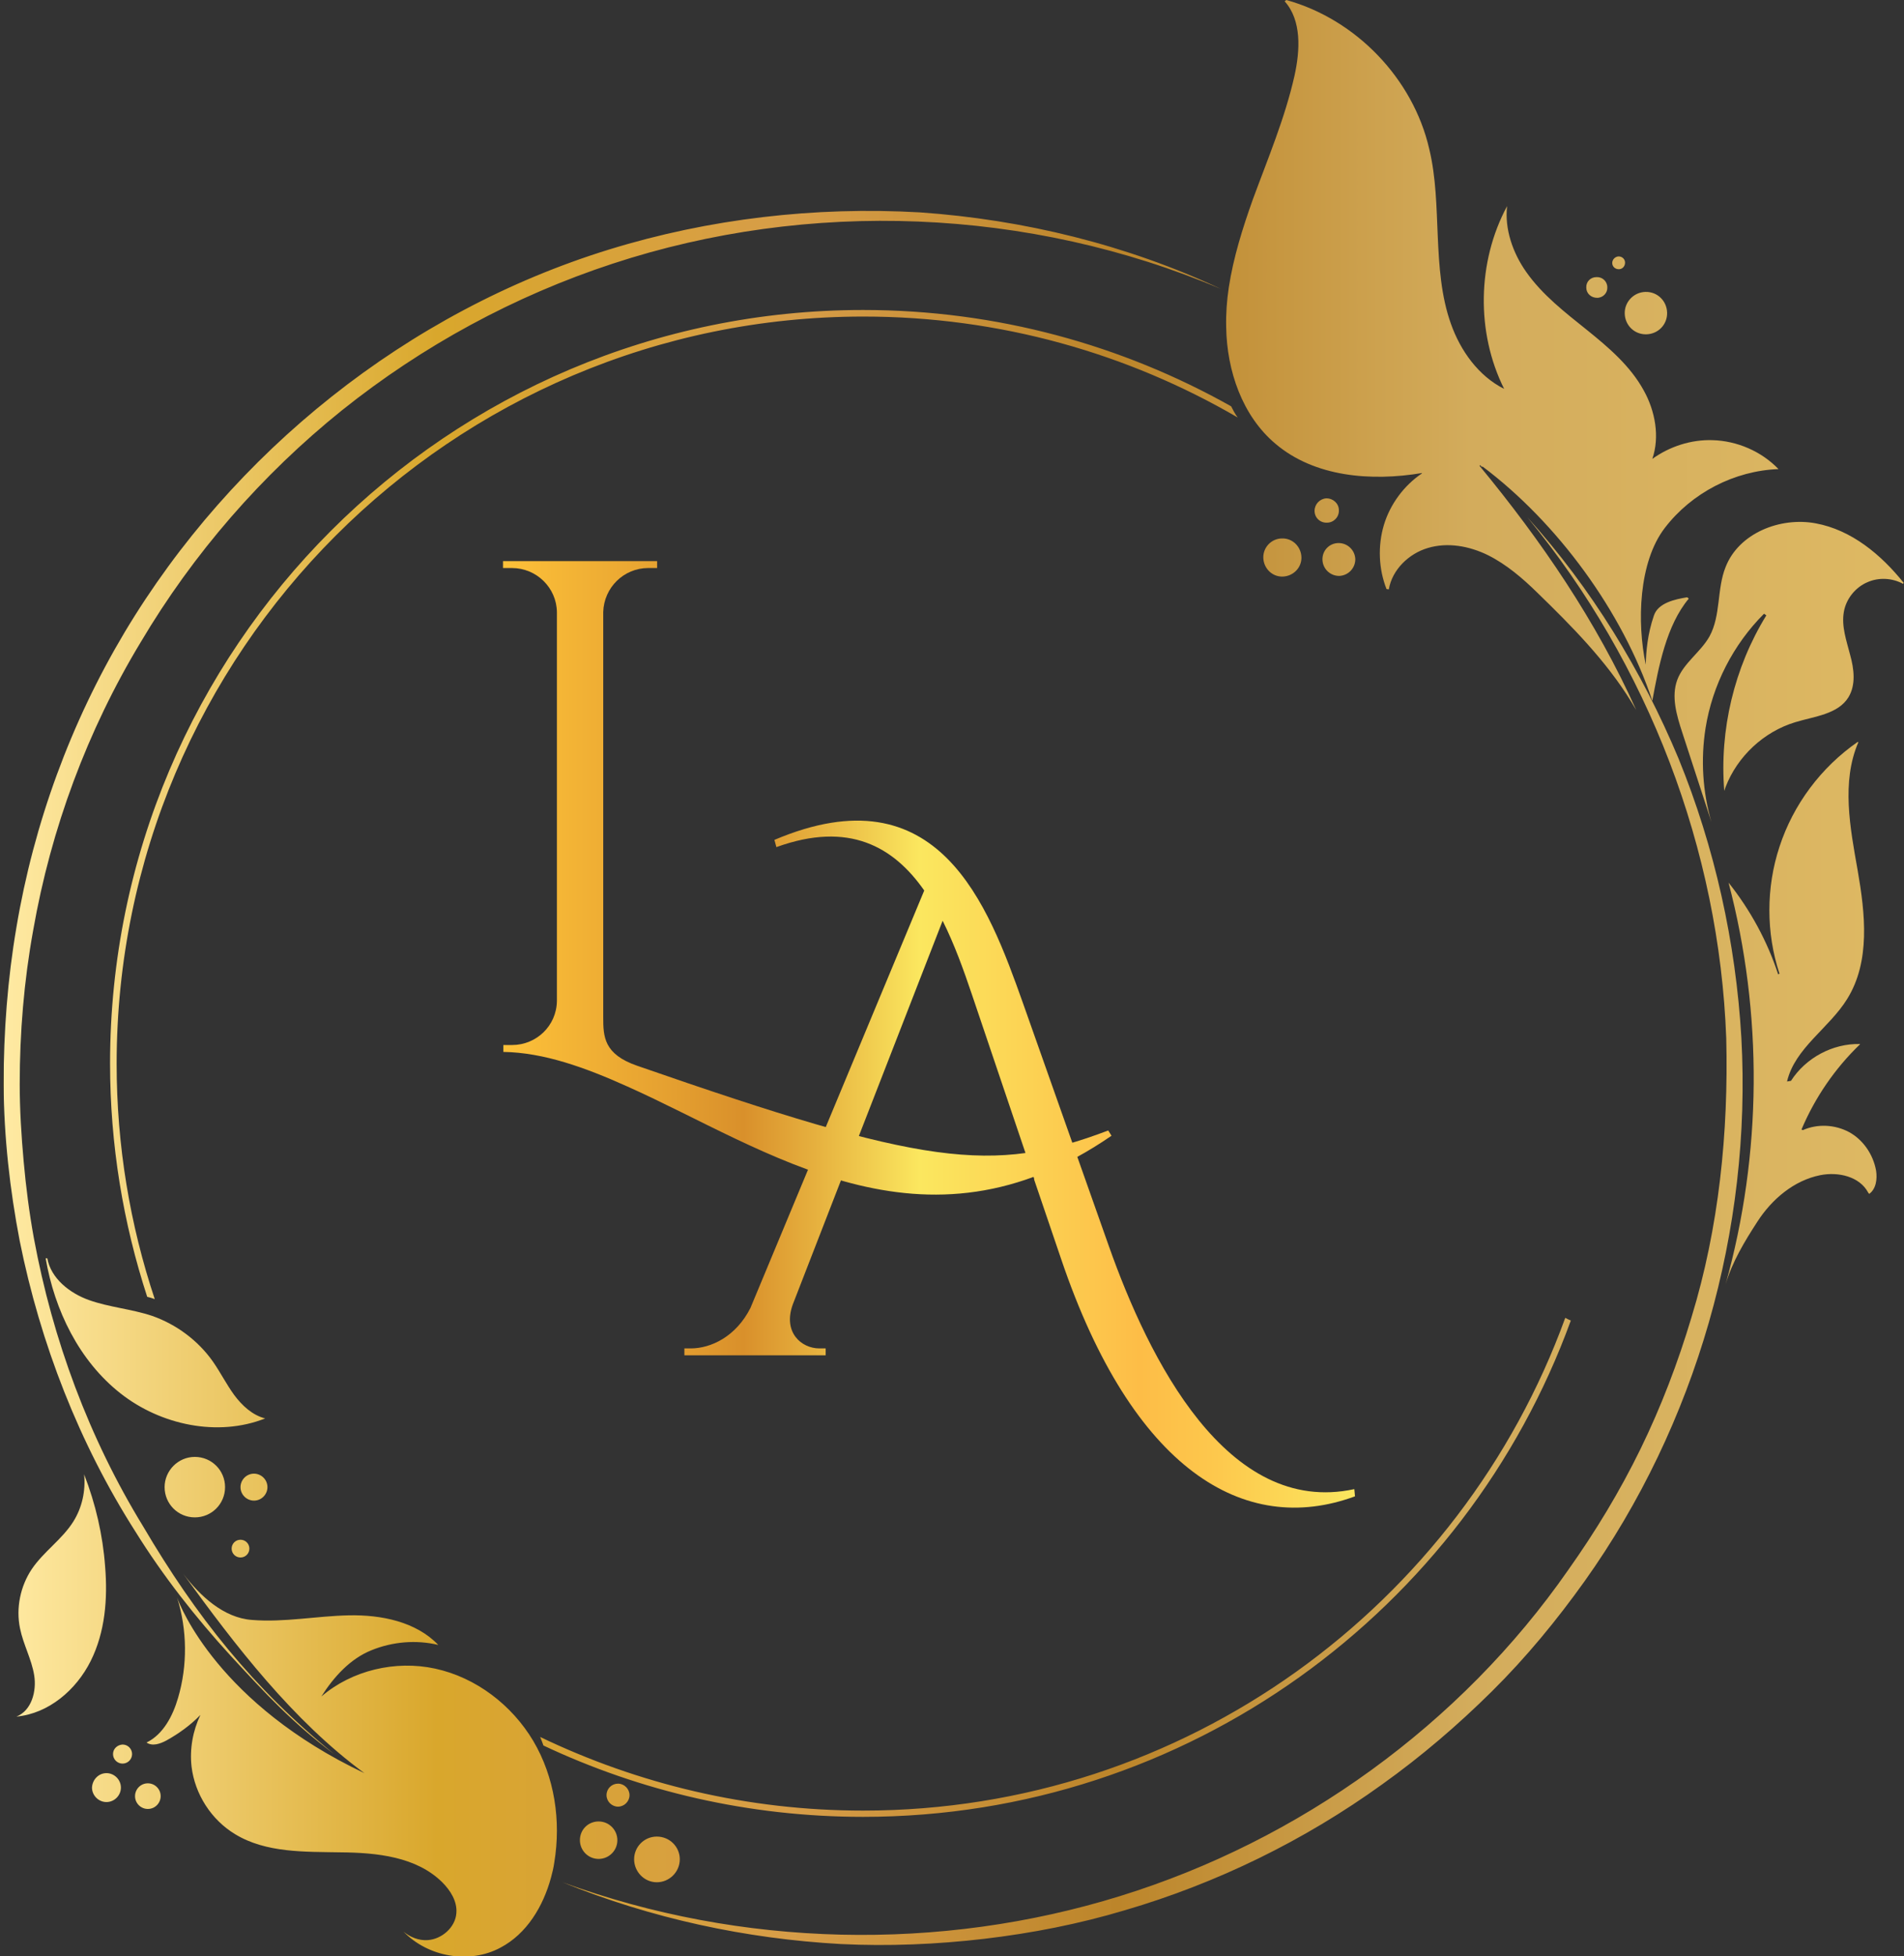
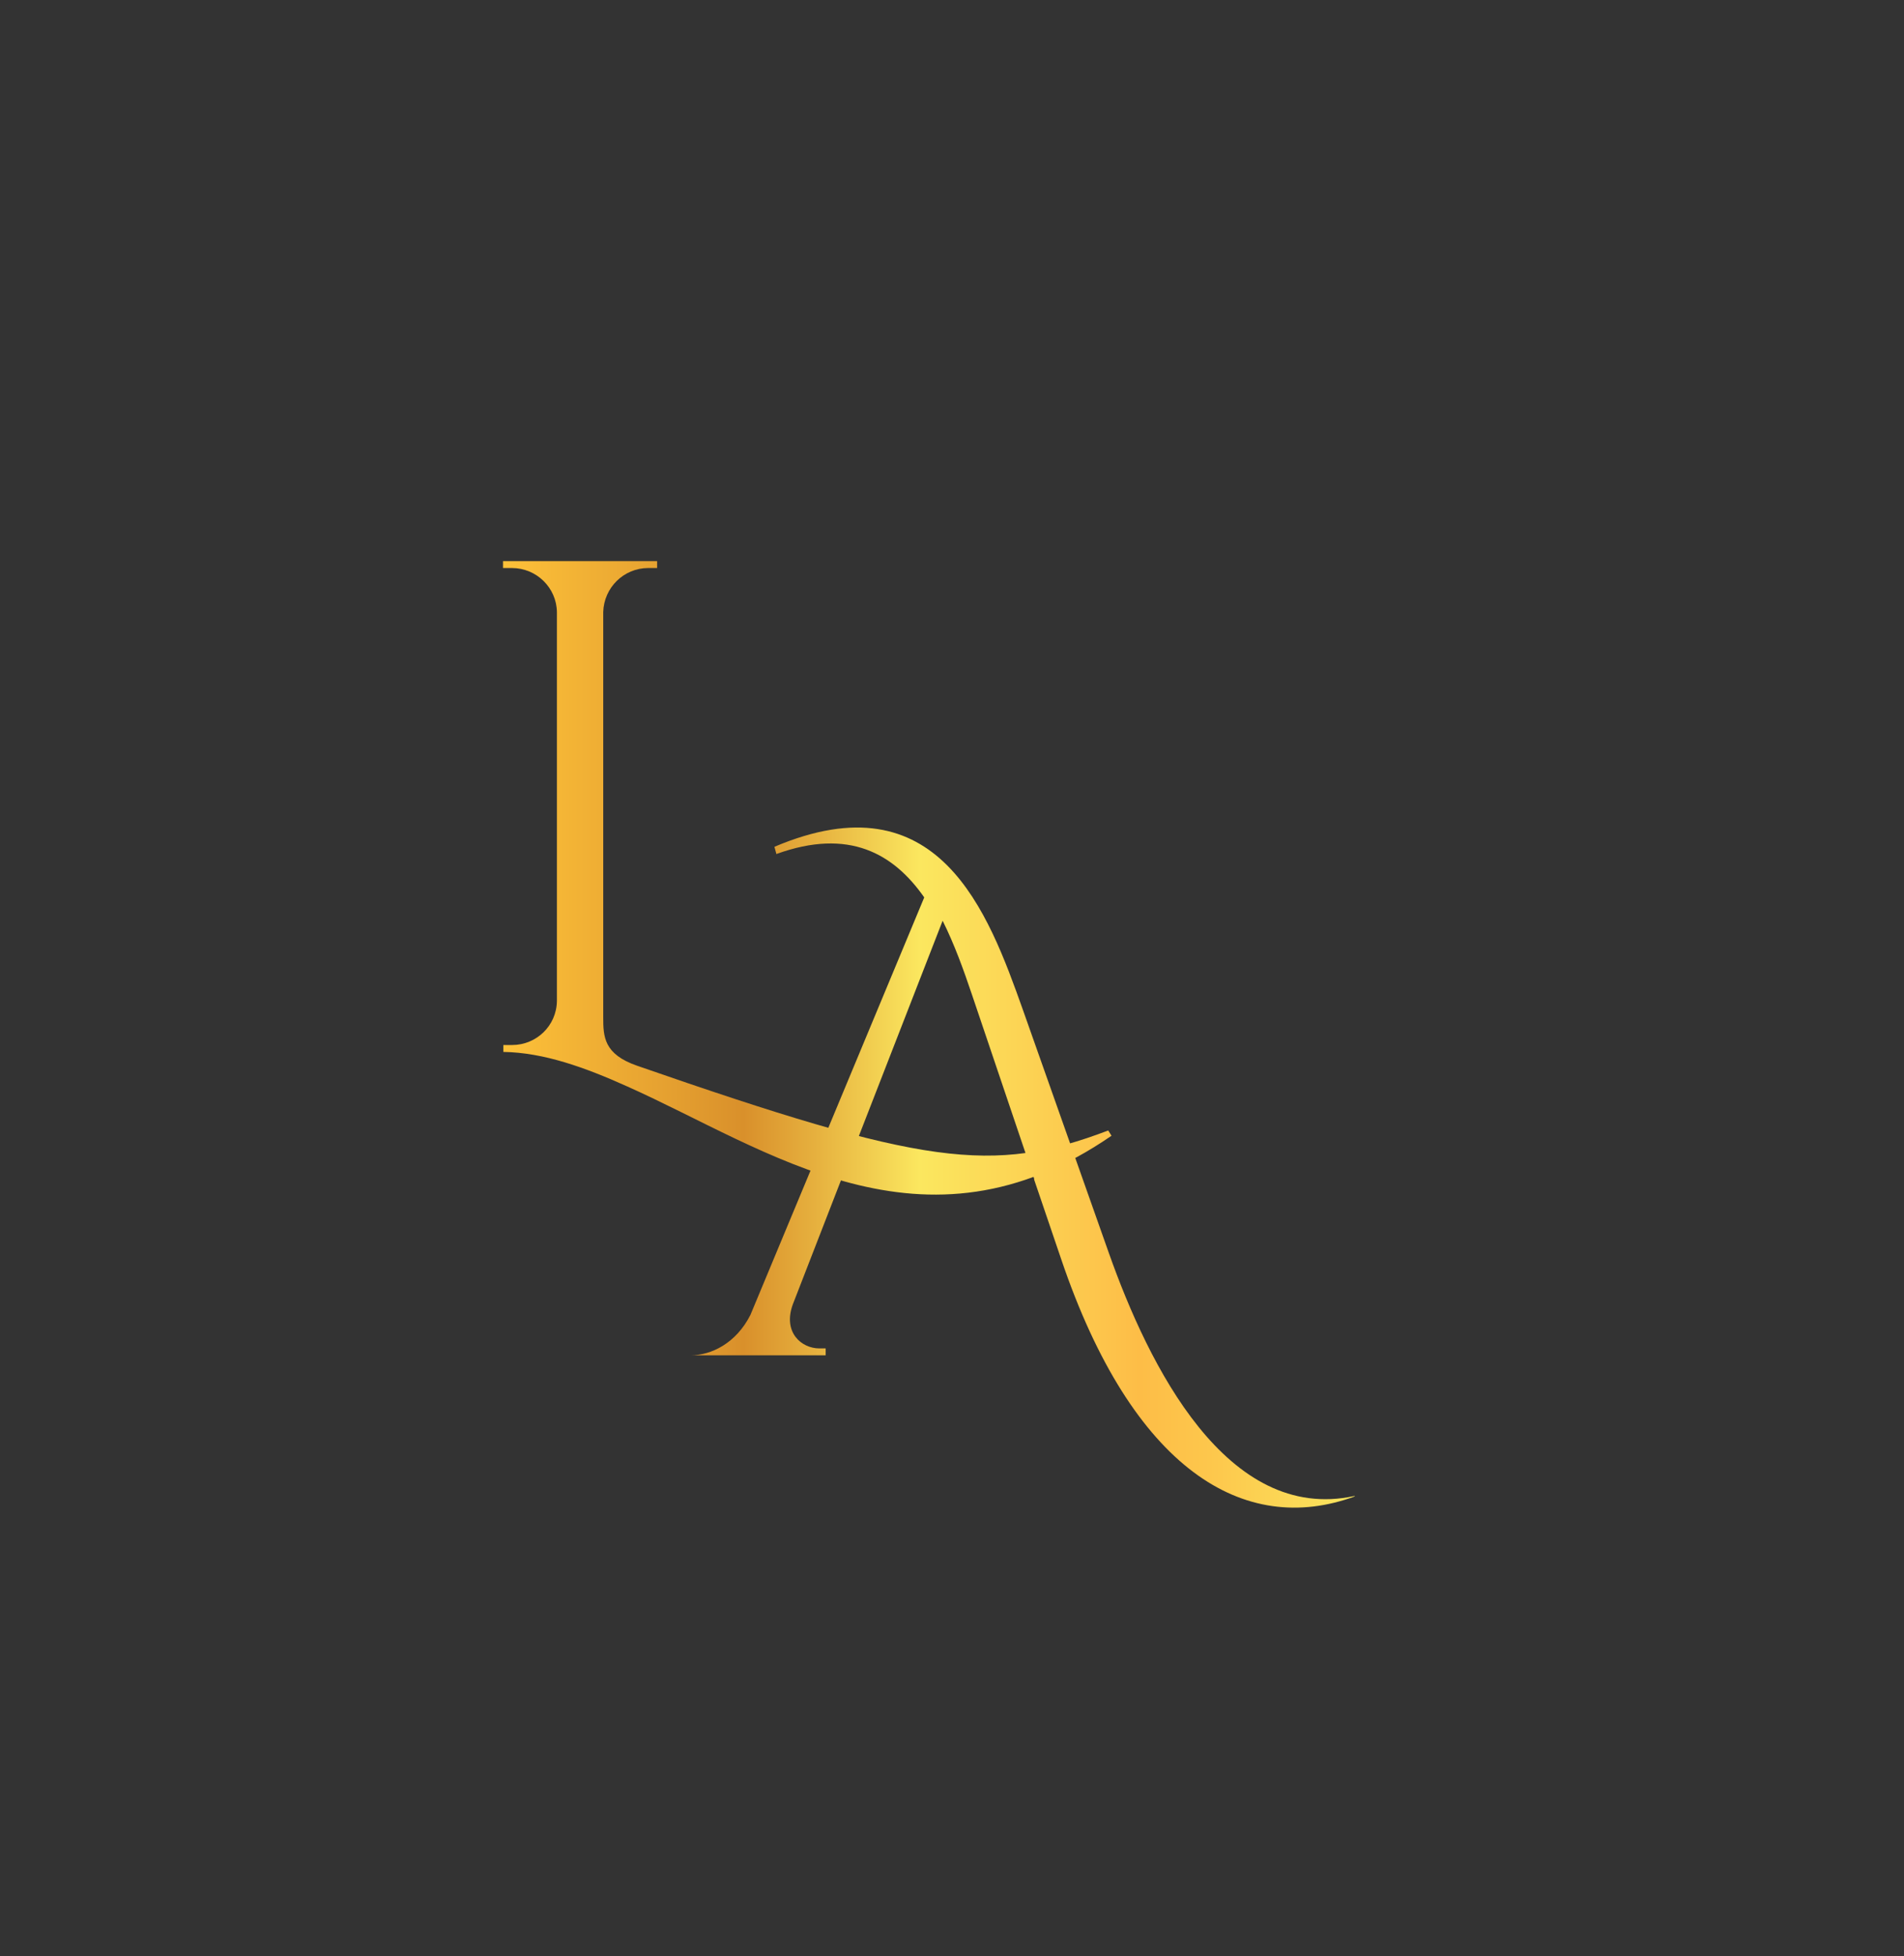
<svg xmlns="http://www.w3.org/2000/svg" version="1.0" id="Layer_1" x="0px" y="0px" viewBox="0 0 57.95 59.51" style="enable-background:new 0 0 57.95 59.51;" xml:space="preserve">
  <rect x="0" y="0" width="57.95" height="59.51" fill="#333333" stroke="none" />
  <style type="text/css">
	.st0{fill:url(#SVGID_1_);}
	.st1{fill:url(#XMLID_00000171702999575129918860000017003088599052487835_);}
</style>
  <g>
    <linearGradient id="SVGID_1_" gradientUnits="userSpaceOnUse" x1="15.328" y1="31.461" x2="41.243" y2="31.461">
      <stop offset="0" style="stop-color:#FDC139" />
      <stop offset="0.178" style="stop-color:#E7A331" />
      <stop offset="0.282" style="stop-color:#D9902B" />
      <stop offset="0.365" style="stop-color:#E6B03E" />
      <stop offset="0.489" style="stop-color:#FBE75F" />
      <stop offset="0.747" style="stop-color:#FDBD47" />
      <stop offset="0.83" style="stop-color:#FDC74C" />
      <stop offset="0.969" style="stop-color:#FBE05B" />
      <stop offset="1" style="stop-color:#FBE75F" />
    </linearGradient>
-     <path class="st0" d="M33.83,34.55c-5.73,3.95-10.46,0.41-14.74-1.5c-1.29-0.58-2.54-1.03-3.77-1.05l0-0.21h0.27   c0.73,0,1.35-0.58,1.36-1.34V18.62c-0.01-0.74-0.62-1.34-1.37-1.34h-0.27l0-0.21H20l0,0.21h-0.27c-0.75,0-1.35,0.6-1.37,1.34v12.33   c0,0.59,0.02,1.12,1.03,1.47c8.72,3.03,10.81,3.31,14.34,1.97L33.83,34.55z M41.24,45.52c-3.37,1.24-6.77-0.81-8.94-7.21   l-0.83-2.44h-5.86l-1.48,3.81c-0.31,0.85,0.26,1.34,0.81,1.34h0.19v0.21h-4.3v-0.21h0.19c0.62,0,1.38-0.36,1.82-1.23l5.29-12.7   c-0.93-1.33-2.29-2.12-4.5-1.32l-0.06-0.22c5-2.12,6.5,1.97,7.57,4.98l2.61,7.38c1.21,3.42,3.59,8.23,7.47,7.39L41.24,45.52z    M31.48,35.87l-1.9-5.62c-0.25-0.74-0.53-1.52-0.89-2.24l-3.06,7.86H31.48z" />
+     <path class="st0" d="M33.83,34.55c-5.73,3.95-10.46,0.41-14.74-1.5c-1.29-0.58-2.54-1.03-3.77-1.05l0-0.21h0.27   c0.73,0,1.35-0.58,1.36-1.34V18.62c-0.01-0.74-0.62-1.34-1.37-1.34h-0.27l0-0.21H20l0,0.21h-0.27c-0.75,0-1.35,0.6-1.37,1.34v12.33   c0,0.59,0.02,1.12,1.03,1.47c8.72,3.03,10.81,3.31,14.34,1.97L33.83,34.55z M41.24,45.52c-3.37,1.24-6.77-0.81-8.94-7.21   l-0.83-2.44h-5.86l-1.48,3.81c-0.31,0.85,0.26,1.34,0.81,1.34h0.19v0.21h-4.3h0.19c0.62,0,1.38-0.36,1.82-1.23l5.29-12.7   c-0.93-1.33-2.29-2.12-4.5-1.32l-0.06-0.22c5-2.12,6.5,1.97,7.57,4.98l2.61,7.38c1.21,3.42,3.59,8.23,7.47,7.39L41.24,45.52z    M31.48,35.87l-1.9-5.62c-0.25-0.74-0.53-1.52-0.89-2.24l-3.06,7.86H31.48z" />
    <linearGradient id="XMLID_00000142865117300722603540000015893795220912233856_" gradientUnits="userSpaceOnUse" x1="0.111" y1="29.755" x2="57.953" y2="29.755">
      <stop offset="0" style="stop-color:#BD8D17" />
      <stop offset="0" style="stop-color:#FFEAA3" />
      <stop offset="0.228" style="stop-color:#D9A72C" />
      <stop offset="0.414" style="stop-color:#D79D48" />
      <stop offset="0.586" style="stop-color:#BC852A" />
      <stop offset="0.772" style="stop-color:#D3AC5C" />
      <stop offset="1" style="stop-color:#DEB963" />
    </linearGradient>
-     <path id="XMLID_00000158016397581932316260000005396335775025569197_" style="fill:url(#XMLID_00000142865117300722603540000015893795220912233856_);" d="   M3.24,53.94c0.24,0,0.44,0.2,0.44,0.44c0,0.24-0.2,0.44-0.44,0.44c-0.24,0-0.44-0.2-0.44-0.44C2.81,54.14,3,53.94,3.24,53.94z    M2.56,44.85c0.05,0.5-0.06,1.01-0.33,1.44c-0.34,0.54-0.9,0.91-1.26,1.44c-0.35,0.52-0.49,1.19-0.36,1.81   c0.1,0.49,0.35,0.93,0.43,1.42c0.08,0.49-0.08,1.08-0.54,1.26v0c0.98-0.09,1.82-0.81,2.26-1.69c0.44-0.88,0.52-1.89,0.44-2.87   C3.13,46.7,2.91,45.75,2.56,44.85z M37.47,12.36c-3.31-1.86-7.13-2.93-11.2-2.93c-12.64,0-22.92,10.28-22.92,22.92   c0,2.48,0.4,4.86,1.13,7.1c0.08,0.02,0.15,0.04,0.23,0.07c-0.75-2.25-1.16-4.66-1.16-7.16c0-12.53,10.2-22.73,22.73-22.73   c4.15,0,8.04,1.12,11.39,3.07C37.59,12.59,37.53,12.48,37.47,12.36z M47.64,40.09c-3.17,8.73-11.55,14.99-21.37,14.99   c-3.52,0-6.85-0.81-9.83-2.24c0.04,0.09,0.07,0.18,0.1,0.26c2.95,1.39,6.25,2.17,9.73,2.17c9.89,0,18.34-6.3,21.54-15.1   C47.75,40.15,47.7,40.12,47.64,40.09z M16.23,52.96c-0.65-1.09-1.74-1.93-2.99-2.2c-1.2-0.26-2.53,0.05-3.46,0.85l0,0   c0.38-0.6,0.88-1.15,1.53-1.41c0.64-0.26,1.36-0.32,2.03-0.16c-0.68-0.71-1.74-0.92-2.72-0.9c-0.99,0.02-1.97,0.22-2.95,0.14   c-0.86-0.06-1.58-0.73-2.09-1.4l0,0c1.59,2.19,3.33,4.46,5.51,6.06c-4.43-2.1-5.6-5.06-5.7-5.34c0.31,0.98,0.32,2.07,0.03,3.05   c-0.16,0.55-0.45,1.11-0.96,1.36c0.18,0.12,0.41,0.04,0.6-0.06c0.38-0.21,0.74-0.47,1.04-0.78c-0.23,0.48-0.33,1.03-0.27,1.57   c0.1,0.84,0.6,1.62,1.33,2.06c0.94,0.57,2.11,0.53,3.21,0.55c1.1,0.01,2.3,0.13,3.09,0.91c0.25,0.25,0.46,0.58,0.43,0.94   c-0.03,0.43-0.44,0.79-0.87,0.82c-0.27,0.02-0.54-0.09-0.74-0.26c0.74,0.77,2,1,2.95,0.49c0.8-0.42,1.3-1.25,1.54-2.13   c0.04-0.15,0.08-0.31,0.1-0.46C17.08,55.39,16.88,54.06,16.23,52.96z M50.34,18.72c-0.2,0.58-0.24,1.11-0.25,1.5   c-0.27-1.28-0.22-3.12,0.58-4.16c0.82-1.07,2.12-1.74,3.46-1.79c-0.52-0.54-1.26-0.86-2.01-0.88c-0.65-0.02-1.3,0.19-1.83,0.57   c0.23-0.67,0.09-1.45-0.26-2.08c-0.41-0.75-1.07-1.31-1.74-1.85c-0.66-0.53-1.35-1.06-1.84-1.76c-0.41-0.58-0.66-1.31-0.58-2   c-0.91,1.69-0.95,3.84-0.09,5.56c-0.78-0.39-1.33-1.16-1.62-1.98c-0.3-0.84-0.36-1.75-0.4-2.65c-0.04-0.89-0.05-1.8-0.26-2.67   C43.01,2.4,41.28,0.59,39.15,0l-0.05,0.04c0.52,0.58,0.47,1.49,0.3,2.26c-0.29,1.29-0.81,2.52-1.27,3.77   c-0.31,0.87-0.59,1.76-0.73,2.67c-0.06,0.4-0.09,0.8-0.08,1.21c0.02,1.33,0.49,2.7,1.5,3.55c1.19,1.01,2.91,1.15,4.46,0.89l0,0.01   c-0.55,0.37-0.97,0.94-1.16,1.57c-0.19,0.64-0.16,1.34,0.08,1.95l0.07,0.01c0.1-0.6,0.61-1.09,1.19-1.26   c0.6-0.18,1.26-0.06,1.83,0.22c0.56,0.28,1.05,0.7,1.5,1.14c1.06,1.03,2.09,2.07,2.86,3.32c0.05,0.08,0.1,0.17,0.15,0.25   c-1.22-2.71-2.88-5.14-4.77-7.43l0.02-0.02c0.02,0.02,0.04,0.04,0.06,0.06l0.01-0.02c2.28,1.71,4.27,4.42,5.17,7.13l0,0   c0.19-1.04,0.43-2.3,1.11-3.11l-0.05-0.04C50.98,18.23,50.47,18.34,50.34,18.72z M49.45,9.54c0.01,0.36,0.3,0.64,0.66,0.63   c0.36-0.01,0.64-0.3,0.63-0.66c-0.01-0.36-0.3-0.64-0.66-0.63S49.44,9.19,49.45,9.54z M49.07,8c0,0.11,0.09,0.19,0.2,0.19   c0.11,0,0.19-0.09,0.19-0.2c0-0.11-0.09-0.19-0.2-0.19C49.15,7.81,49.07,7.9,49.07,8z M48.28,8.75c0,0.18,0.15,0.31,0.33,0.31   c0.18,0,0.32-0.15,0.31-0.32c0-0.18-0.15-0.32-0.33-0.31C48.41,8.43,48.27,8.57,48.28,8.75z M38.45,16.97   c0.01,0.32,0.27,0.58,0.59,0.57c0.32-0.01,0.58-0.27,0.57-0.59c-0.01-0.32-0.27-0.58-0.59-0.57C38.7,16.38,38.44,16.65,38.45,16.97   z M40.25,17.03c0.01,0.27,0.23,0.49,0.51,0.49c0.27-0.01,0.49-0.23,0.49-0.51c-0.01-0.27-0.23-0.49-0.51-0.49   C40.46,16.52,40.24,16.75,40.25,17.03z M40.01,15.54c0,0.21,0.17,0.37,0.38,0.36c0.2,0,0.37-0.17,0.36-0.38   c0-0.2-0.17-0.36-0.38-0.36C40.17,15.17,40.01,15.34,40.01,15.54z M53.76,18.72c-0.98,1.59-1.43,3.49-1.28,5.34   c0.01-0.04,0.03-0.08,0.04-0.12c0.36-0.93,1.16-1.68,2.12-1.97c0.59-0.18,1.3-0.24,1.62-0.76c0.23-0.38,0.17-0.86,0.05-1.29   c-0.11-0.43-0.27-0.87-0.19-1.31c0.07-0.4,0.36-0.75,0.72-0.9c0.34-0.15,0.75-0.13,1.08,0.05l0.02-0.03   c-0.69-0.86-1.59-1.61-2.68-1.81c-1.08-0.2-2.34,0.3-2.74,1.33c-0.27,0.67-0.14,1.47-0.49,2.11c-0.27,0.48-0.79,0.81-0.98,1.32   c-0.19,0.51-0.02,1.08,0.15,1.6c0.3,0.91,0.59,1.82,0.89,2.73c-0.27-0.92-0.33-1.91-0.18-2.86c0.21-1.31,0.84-2.54,1.78-3.48   L53.76,18.72z M56.28,34.44c-0.43-0.23-0.96-0.26-1.41-0.06l-0.04-0.02c0.41-0.97,1.02-1.86,1.78-2.59l0-0.01   c-0.83-0.02-1.65,0.42-2.1,1.12l-0.12,0.02c0.24-1.02,1.28-1.62,1.83-2.51c0.71-1.14,0.55-2.59,0.32-3.91   c-0.23-1.3-0.5-2.69,0.02-3.9l-0.02-0.01c-1.11,0.77-1.96,1.9-2.38,3.19c-0.41,1.24-0.41,2.62,0,3.86l-0.04,0.02   c-0.33-1.01-0.85-1.96-1.51-2.79c1.05,3.99,1.02,8.25-0.09,12.22l0,0c0.2-0.68,0.58-1.31,0.97-1.91c0.44-0.68,1.11-1.25,1.91-1.41   c0.55-0.11,1.2,0.04,1.46,0.53l0.03,0.04c0.21-0.15,0.25-0.45,0.21-0.71C57.01,35.11,56.7,34.67,56.28,34.44z M19.3,56.56   c0,0.38,0.31,0.7,0.69,0.7c0.38,0,0.7-0.31,0.7-0.7c0-0.38-0.31-0.69-0.7-0.69C19.61,55.87,19.3,56.18,19.3,56.56z M18.46,54.61   c0,0.19,0.16,0.35,0.35,0.35c0.19,0,0.35-0.16,0.35-0.35s-0.16-0.35-0.35-0.35C18.62,54.26,18.46,54.41,18.46,54.61z M17.65,55.98   c0,0.31,0.25,0.57,0.57,0.57c0.31,0,0.57-0.25,0.57-0.57c0-0.31-0.25-0.57-0.57-0.57C17.9,55.41,17.65,55.66,17.65,55.98z    M4.11,54.64c0,0.22,0.18,0.39,0.39,0.39c0.22,0,0.39-0.18,0.39-0.39c0-0.22-0.18-0.39-0.39-0.39C4.28,54.25,4.11,54.43,4.11,54.64   z M3.44,53.36c0,0.16,0.13,0.29,0.29,0.29c0.16,0,0.29-0.13,0.29-0.29c0-0.16-0.13-0.29-0.29-0.29C3.57,53.08,3.44,53.2,3.44,53.36   z M1.39,38.28c0.27,1.58,1.02,3.12,2.28,4.11c1.22,0.96,2.96,1.33,4.4,0.76c-0.39-0.1-0.7-0.39-0.94-0.71   c-0.24-0.33-0.42-0.69-0.65-1.02c-0.45-0.64-1.11-1.13-1.85-1.39c-0.63-0.21-1.3-0.26-1.92-0.48c-0.59-0.21-1.16-0.66-1.27-1.27   L1.39,38.28z M7.05,47.11c0,0.15,0.12,0.27,0.27,0.27c0.15,0,0.27-0.12,0.27-0.27c0-0.15-0.12-0.27-0.27-0.27   C7.17,46.84,7.05,46.96,7.05,47.11z M7.32,45.24c0,0.23,0.19,0.41,0.41,0.41c0.23,0,0.41-0.19,0.41-0.41   c0-0.23-0.19-0.41-0.41-0.41C7.5,44.83,7.32,45.02,7.32,45.24z M5.01,45.24c0,0.51,0.41,0.92,0.92,0.92s0.92-0.41,0.92-0.92   c0-0.51-0.41-0.92-0.92-0.92S5.01,44.74,5.01,45.24z M25.6,59.14c1.45,0.07,2.91,0.01,4.36-0.16c1.44-0.17,2.88-0.45,4.28-0.87   c2.8-0.82,5.46-2.12,7.83-3.83c1.19-0.85,2.3-1.8,3.34-2.83c1.04-1.03,1.97-2.16,2.82-3.35c3.4-4.77,5.09-10.7,4.77-16.53   c-0.17-2.91-0.81-5.79-1.91-8.49c-1.12-2.68-2.66-5.19-4.6-7.34c3.68,4.47,5.84,10.11,6.05,15.85c0.07,2.86-0.22,5.75-1.06,8.49   c-0.41,1.37-0.92,2.71-1.55,4c-0.63,1.29-1.37,2.51-2.2,3.68c-3.27,4.7-8.17,8.23-13.64,9.92c-5.48,1.7-11.53,1.57-16.97-0.42   C19.82,58.36,22.7,58.98,25.6,59.14z M27.99,6.46c-3.18-0.18-6.4,0.19-9.45,1.13C12.41,9.48,7.08,13.74,3.79,19.24   c-1.64,2.75-2.76,5.81-3.29,8.97c-0.27,1.58-0.39,3.18-0.39,4.78c0.01,1.6,0.19,3.2,0.49,4.76c0.63,3.13,1.81,6.16,3.52,8.84   c0.84,1.35,1.83,2.61,2.9,3.78c1.08,1.17,1.88,2.04,3.15,2.99c-2.46-1.99-4.21-4.2-5.81-6.92c-1.65-2.69-2.76-5.69-3.33-8.78   c-0.14-0.77-0.24-1.55-0.31-2.33c-0.07-0.78-0.12-1.57-0.12-2.35c0-1.57,0.13-3.14,0.41-4.68c0.54-3.09,1.65-6.08,3.27-8.76   c1.6-2.7,3.69-5.1,6.13-7.06c2.45-1.96,5.25-3.48,8.24-4.46c5.97-1.96,12.66-1.71,18.51,0.77C34.3,7.45,31.16,6.68,27.99,6.46z" />
  </g>
</svg>